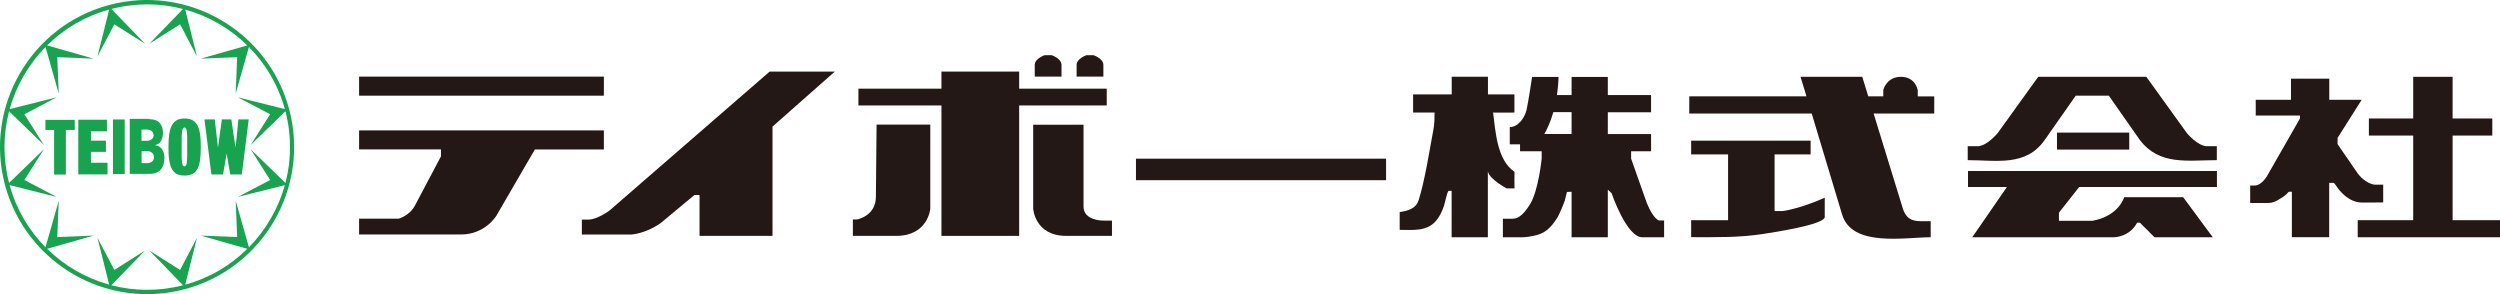
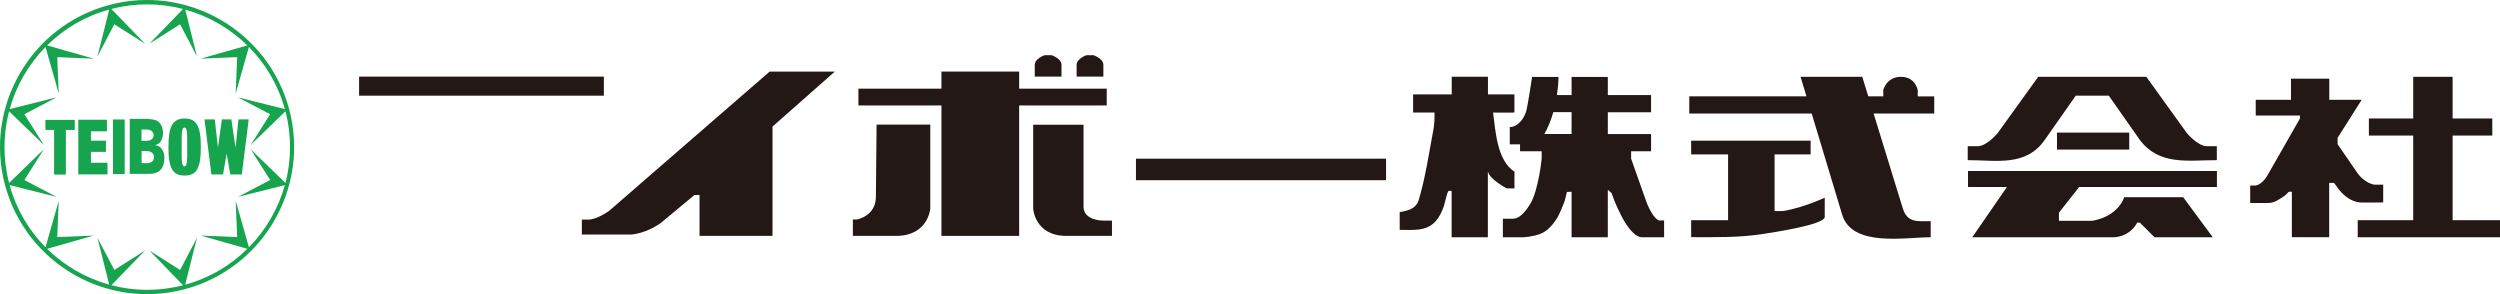
<svg xmlns="http://www.w3.org/2000/svg" id="_レイヤー_2" data-name="レイヤー_2" viewBox="0 0 253.2 29.79">
  <defs>
    <style>
      .cls-1 {
        fill: #16a44e;
      }

      .cls-2 {
        fill: #231815;
      }
    </style>
  </defs>
  <g id="_レイヤー_1-2" data-name="レイヤー_1">
    <g>
      <g>
        <path class="cls-2" d="M88.78,12.62h5.44v8.51s-.21,2.76-3.46,2.76h-4.38v-1.66h.42s1.91-.35,1.91-2.29l.07-7.31Z" />
        <polygon class="cls-2" points="112.09 8.98 103.22 8.98 103.22 7.25 95.35 7.25 95.35 8.98 86.94 8.98 86.94 10.68 95.35 10.68 95.35 23.89 103.22 23.89 103.22 10.68 112.09 10.68 112.09 8.98" />
        <path class="cls-2" d="M104.64,12.62v8.51s.16,2.76,3.35,2.76h4.63v-1.55h-.95s-1.93,0-1.93-1.41v-8.3h-5.1Z" />
        <path class="cls-2" d="M107.51,7.76v-1.18c0-.66-1-.99-1-.99h-.71s-1,.33-1,.99v1.18h2.71Z" />
        <path class="cls-2" d="M111.75,7.76v-1.18c0-.66-1-.99-1-.99h-.71s-1,.33-1,.99v1.18h2.71Z" />
        <rect class="cls-2" x="36.37" y="7.76" width="24.79" height="1.93" />
-         <path class="cls-2" d="M36.37,13.2v1.93h8.29v.71l-2.64,4.99c-.56,1.04-1.65,1.32-1.65,1.32h-4v1.6h10.31c2.45,0,3.58-1.88,3.58-1.88l3.91-6.73h6.99v-1.93h-24.79Z" />
        <path class="cls-2" d="M84.54,7.25h-6.59l-16.24,14.09s-1.22.9-2.12.9h-.66v1.51h5.04s1.46-.09,2.97-1.18l3.39-2.82h.52v4.14h7.39v-11.07l6.31-5.57Z" />
        <rect class="cls-2" x="115.05" y="16.07" width="25.33" height="2.18" />
        <path class="cls-2" d="M150.69,17.37v6.66s-3.67,0-3.67,0v-4.69c-.08-.02-.25-.02-.32,0-.11.04-.4,1.34-.45,1.5-.19.55-.44,1.1-.82,1.54-.94,1.09-2.38.9-3.67.9,0-.57,0-1.24,0-1.8.96-.14,1.69-.42,1.93-1.23.62-2.01,1.08-4.93,1.28-6,.24-1.36.33-1.47.32-2.85-.72,0-1.45,0-2.17,0,0-.61,0-1.23,0-1.84,1.3,0,2.61,0,3.91,0v-1.79c1.22,0,2.45,0,3.67,0v1.79c.89,0,1.81,0,2.68,0,0,.61,0,1.22,0,1.84-.72,0-1.44.02-2.16,0,.25,1.89.39,4.83,2.17,6-.02.56,0,1.12,0,1.68h-.8s-1.76-.94-1.89-1.71" />
        <path class="cls-2" d="M159.17,19.41v4.62h3.67v-4.82l.38.35s1.51,4.47,3.11,4.47h2.21v-1.7h-.52s-.56-.14-1.22-1.74l-1.6-4.52v-.75h2.02v-1.74h-4.38v-2.21h4.38v-1.74h-4.38v-1.84h-3.67v1.84h-1.48c.08-.56.14-1.17.16-1.84h-2.68s-.38,2.54-.56,3.34c-.19.8-.85,1.74-1.7,1.74v1.75h1.04v.7h2.19v.75s-.31,3.15-1.15,4.57c-.85,1.41-1.46,1.51-1.79,1.51h-.99v1.88h2.02s.92-.02,1.79-.35c.87-.33,1.44-1.23,1.67-1.58.24-.35.73-1.58.8-1.81l.21-.85.47-.02ZM159.17,13.57h-2.76c.29-.5.63-1.23.91-2.21h1.85v2.21Z" />
        <path class="cls-2" d="M184.81,20.02v1.95c0,.81-5.48,1.6-6.15,1.71-2.46.4-4.89.34-7.38.34v-1.72h3.74v-6.66h-3.74v-1.39h12.1v1.39h-3.65v5.74h.8s1.73-.21,4.29-1.36" />
        <path class="cls-2" d="M194.23,9.1v.66h1.67v1.74h-6.14l2.95,9.59c.47,1.51,1.5,1.31,2.83,1.31v1.63c-2.64,0-7.97,1.03-8.97-2.3-.01-.05-3.08-10.23-3.08-10.23h-12.4v-1.74h11.87l-.6-1.98h6.25l.61,1.98h1.52v-.66s.33-1.32,1.79-1.32,1.69,1.32,1.69,1.32" />
        <path class="cls-2" d="M213.58,9.69l3.14,4.48c1.98,2.62,4.88,2.05,7.8,2.05v-1.41h-.99c-.95,0-2.05-1.34-2.05-1.34l-4.1-5.69h-10.95l-4.1,5.69s-1.09,1.34-2.05,1.34h-.99v1.41c2.92,0,5.9.67,7.8-2.05l3.14-4.48h3.32Z" />
        <path class="cls-2" d="M210.56,18.94h13.97v-1.62h-25.21v1.62h3.94l-3.51,5.09h14.3s1.59.04,2.4-1.48h.28l1.48,1.48h5.9l-3-4.06h-5.97s-.52,1.9-3.21,2.39h-3.4v-.82l2.04-2.59Z" />
        <rect class="cls-2" x="208.33" y="13.43" width="7.32" height="1.72" />
        <polygon class="cls-2" points="248.4 22.3 248.4 13.73 252.42 13.73 252.42 12 248.4 12 248.4 7.78 244.41 7.78 244.41 12 239.92 12 239.92 13.73 244.41 13.73 244.41 22.3 238.79 22.3 238.79 24.03 253.2 24.03 253.2 22.3 248.4 22.3" />
        <path class="cls-2" d="M235.9,24.03v-5.51h.46c.07,0,.46.61.52.68.22.25.46.51.72.71.44.34.98.58,1.54.6.74.02,1.49-.01,2.23-.01v-1.8h-.88s-1.02-.07-1.87-1.38l-1.87-2.72v-.64l2.44-3.85h-3.28v-2.14h-3.88v2.14h-3.57v1.59h4.48v.3l-3.35,5.86c-.65,1.02-1.27.93-1.27.93h-.42v1.77h.92c.23,0,.47,0,.71,0,.44,0,.69-.03,1.07-.24.21-.11.41-.24.61-.37.11-.08.22-.17.33-.25.05-.04.24-.28.29-.28h.29v4.6h3.8Z" />
      </g>
      <g>
        <path class="cls-1" d="M29.28,11.04C27.15,3.11,18.97-1.62,11.04.51,3.11,2.63-1.62,10.82.51,18.75c2.13,7.93,10.31,12.66,18.24,10.53,7.93-2.13,12.66-10.31,10.53-18.24ZM25.21,25.04l-1.34-4.71.15,3.68-3.68-.15,4.71,1.34c-1.7,1.68-3.83,2.96-6.29,3.63l1.19-4.75-1.71,3.26-3.11-1.97,3.41,3.52c-2.47.64-4.95.6-7.26,0l3.41-3.52-3.11,1.97-1.71-3.26,1.19,4.75c-2.37-.66-4.53-1.91-6.29-3.63l4.71-1.34-3.68.15.15-3.68-1.34,4.71c-1.68-1.7-2.96-3.83-3.63-6.29l4.75,1.19-3.26-1.71,1.97-3.11-3.52,3.41c-.64-2.47-.6-4.95,0-7.26l3.52,3.41-1.97-3.11,3.26-1.71-4.75,1.19c.66-2.37,1.91-4.53,3.63-6.29l1.34,4.71-.15-3.68,3.68.15-4.71-1.34c1.7-1.68,3.83-2.96,6.29-3.63l-1.19,4.75,1.71-3.26,3.11,1.97-3.41-3.52c2.47-.64,4.95-.6,7.26,0l-3.41,3.52,3.11-1.97,1.71,3.26-1.19-4.75c2.37.66,4.53,1.91,6.29,3.63l-4.71,1.34,3.68-.15-.15,3.68,1.34-4.71c1.68,1.7,2.96,3.83,3.64,6.29l-4.75-1.19,3.26,1.71-1.97,3.11,3.52-3.41c.64,2.47.6,4.95,0,7.26l-3.52-3.41,1.97,3.11-3.26,1.71,4.75-1.19c-.66,2.37-1.91,4.53-3.63,6.29Z" />
        <g>
          <path class="cls-1" d="M4.6,13.16v-1.02h2.97v1.02h-.9v4.52h-1.19v-4.52h-.88Z" />
          <path class="cls-1" d="M10.83,12.12v1.18h-1.62v.95h1.52v1.13h-1.52v1.1h1.68v1.18h-2.96v-5.53h2.9Z" />
          <path class="cls-1" d="M12.63,12.1v5.53h-1.19v-5.53h1.19Z" />
          <path class="cls-1" d="M15.13,12.07c.47,0,.82.13,1.04.38.22.25.34.59.34,1.01,0,.15-.02.29-.05.42-.03.14-.08.26-.14.37-.06.11-.14.21-.24.28-.1.08-.22.13-.36.16v.02c.16.02.31.06.42.14.12.08.21.18.29.3.08.12.13.25.17.39.04.14.05.29.05.43,0,.24-.03.46-.08.66-.06.2-.14.38-.27.52-.12.15-.28.26-.47.34-.19.08-.43.12-.7.12h-1.99v-5.57h1.99ZM14.86,14.26c.23,0,.4-.06.52-.17.12-.11.18-.24.18-.39s-.06-.29-.18-.41c-.12-.11-.29-.17-.52-.17h-.53v1.14h.53ZM14.89,16.53c.18,0,.34-.05.49-.15.14-.1.21-.26.21-.47,0-.2-.07-.35-.21-.45-.14-.1-.3-.16-.49-.16h-.55v1.22h.55Z" />
          <path class="cls-1" d="M17.14,13.57c.06-.37.15-.67.28-.9.13-.23.3-.4.51-.51.21-.11.47-.16.77-.16s.56.05.77.16c.21.11.38.28.51.51.13.23.22.53.28.9.06.37.08.81.08,1.33s-.03.96-.08,1.33c-.06.37-.15.67-.28.9-.13.23-.3.4-.51.5-.21.1-.47.15-.77.15s-.56-.05-.77-.15c-.21-.1-.38-.26-.51-.5-.13-.23-.22-.53-.28-.9-.06-.37-.08-.81-.08-1.33s.03-.96.08-1.33ZM18.4,15.84c0,.25.02.46.04.61.02.15.05.26.09.31.04.06.09.09.15.09s.11-.03.15-.09c.04-.06.07-.16.09-.31.02-.15.03-.35.04-.61,0-.25,0-.57,0-.96s0-.71,0-.96c0-.25-.02-.46-.04-.61s-.05-.25-.09-.31c-.04-.06-.09-.09-.15-.09s-.11.03-.15.09c-.04.06-.07.16-.09.31-.02.15-.03.35-.04.61,0,.25,0,.58,0,.96s0,.71,0,.96Z" />
          <path class="cls-1" d="M23.43,12.09l.42,2.83h.01l.29-2.83h1.04l-.7,5.58h-1.17l-.36-2.09h-.01l-.36,2.09h-1.18l-.7-5.58h1.04l.32,2.83h.01l.39-2.83h.97Z" />
        </g>
      </g>
    </g>
  </g>
</svg>